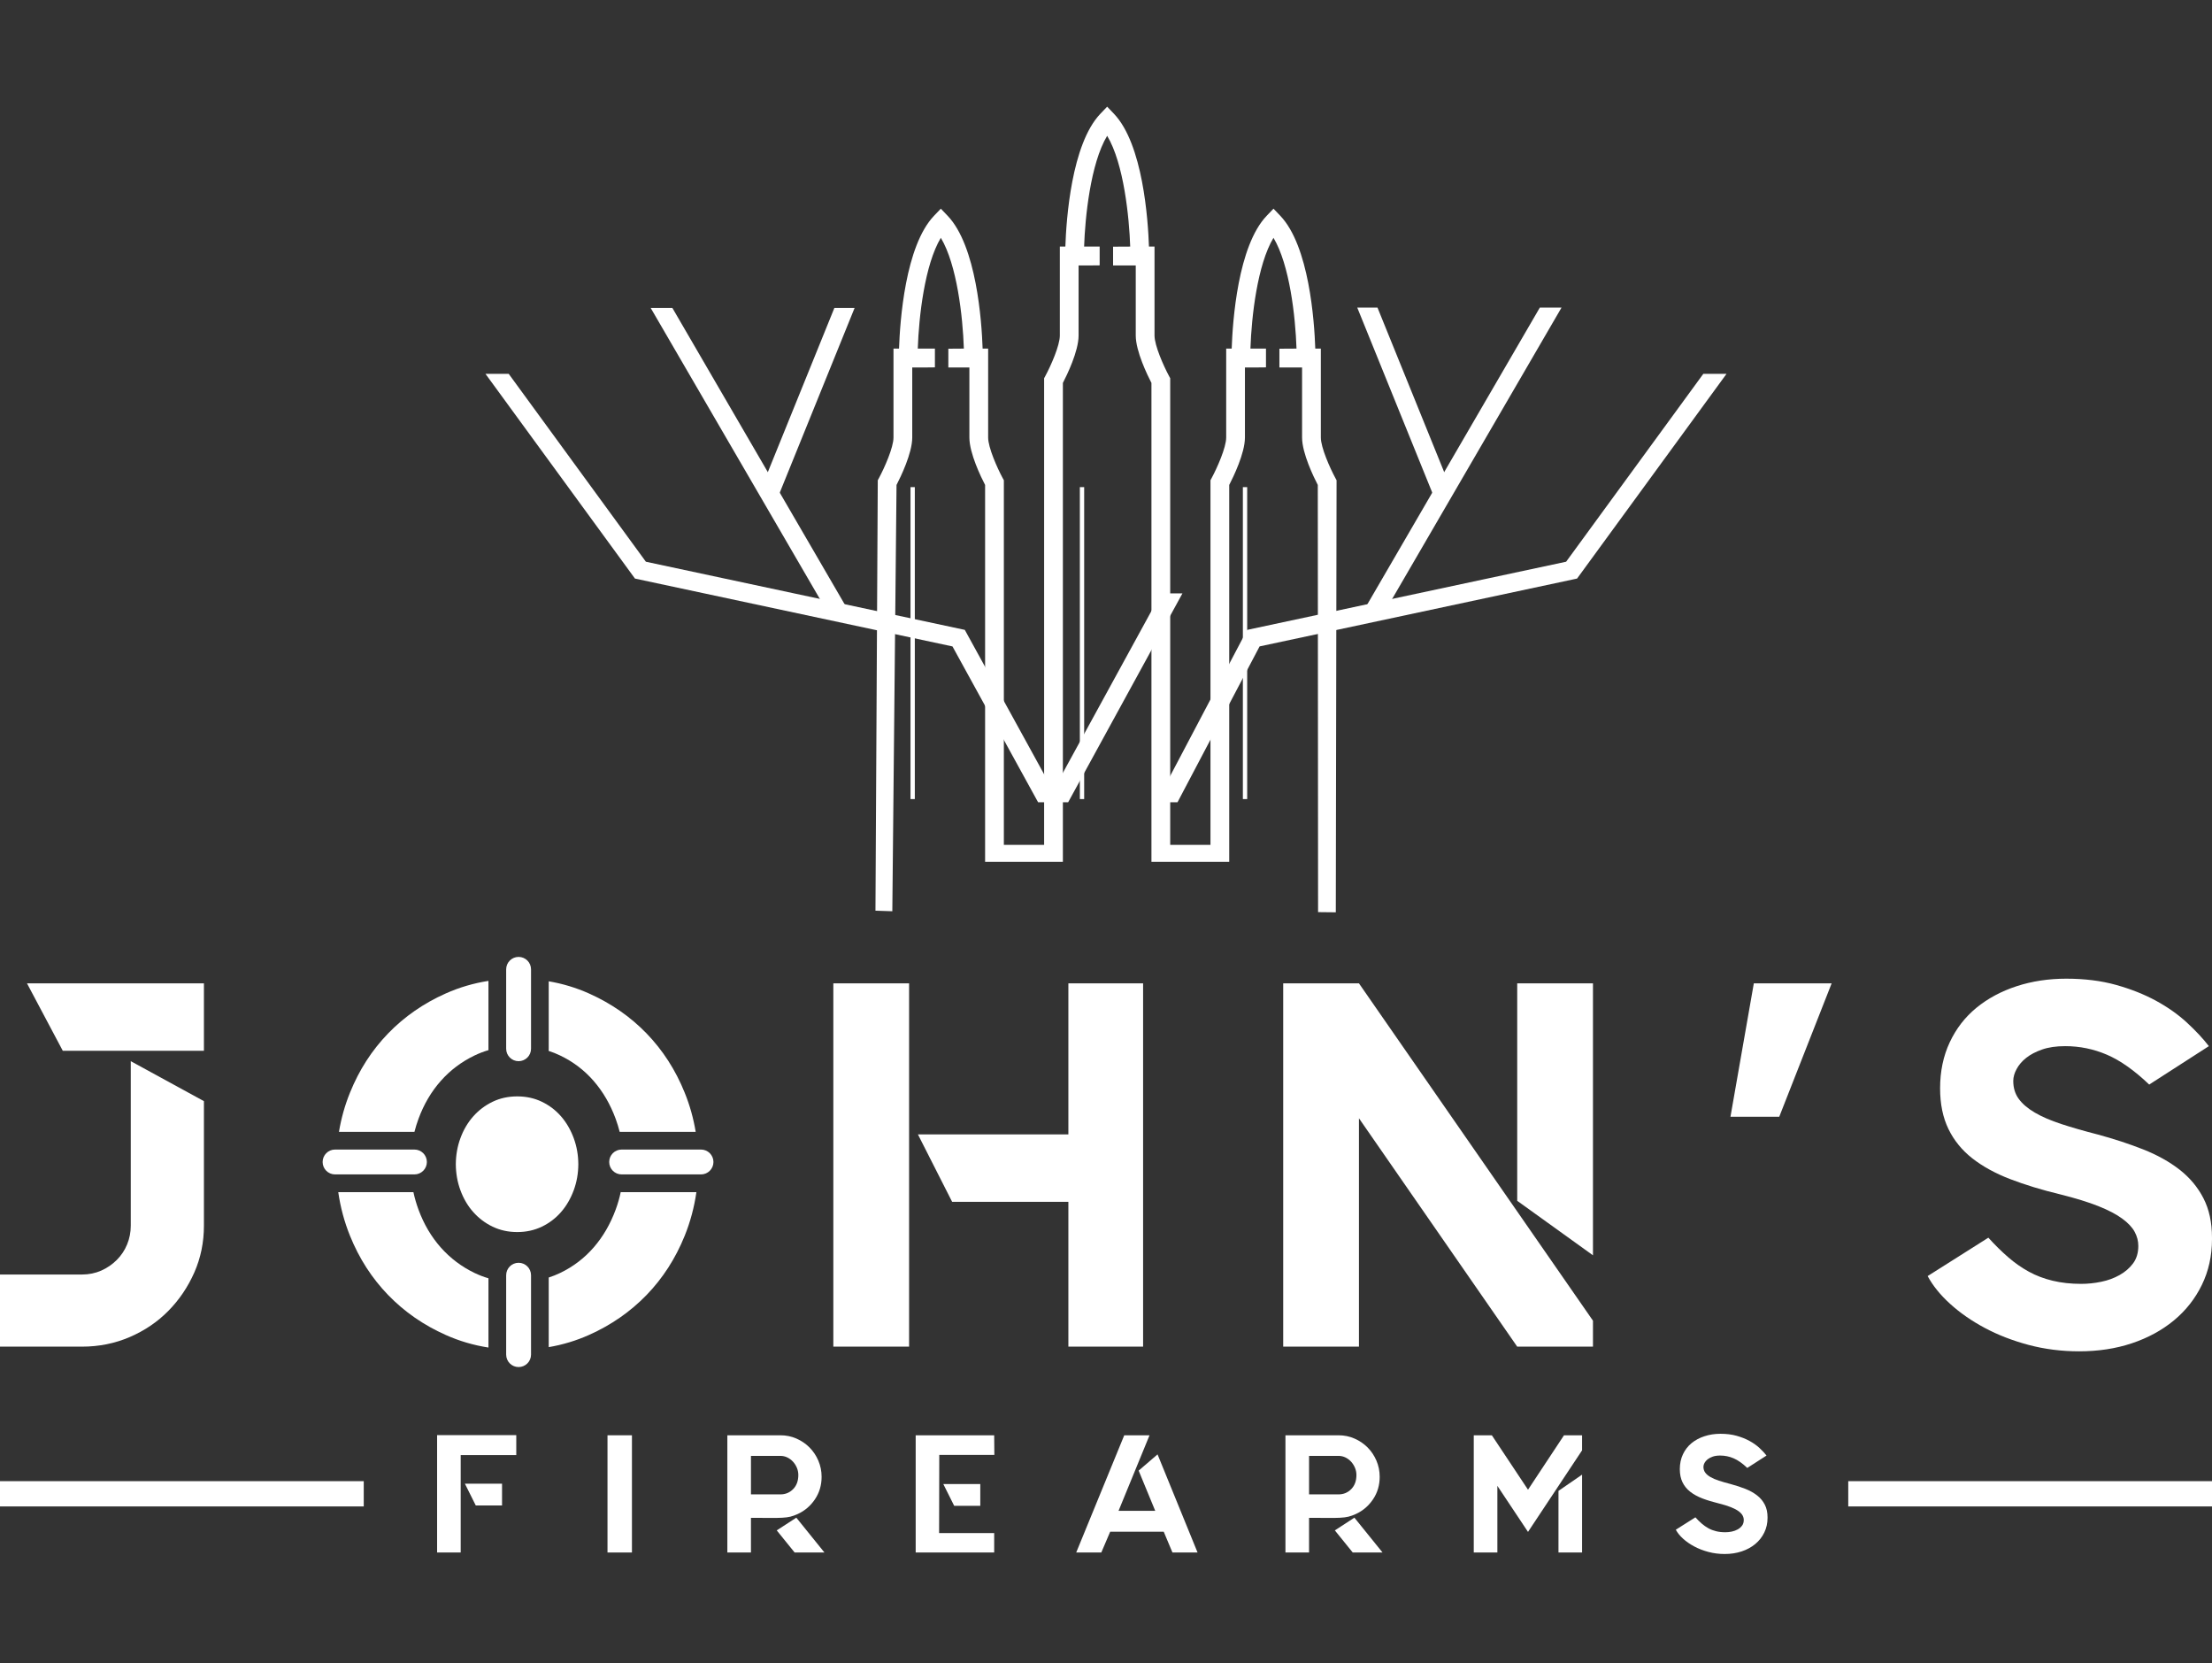
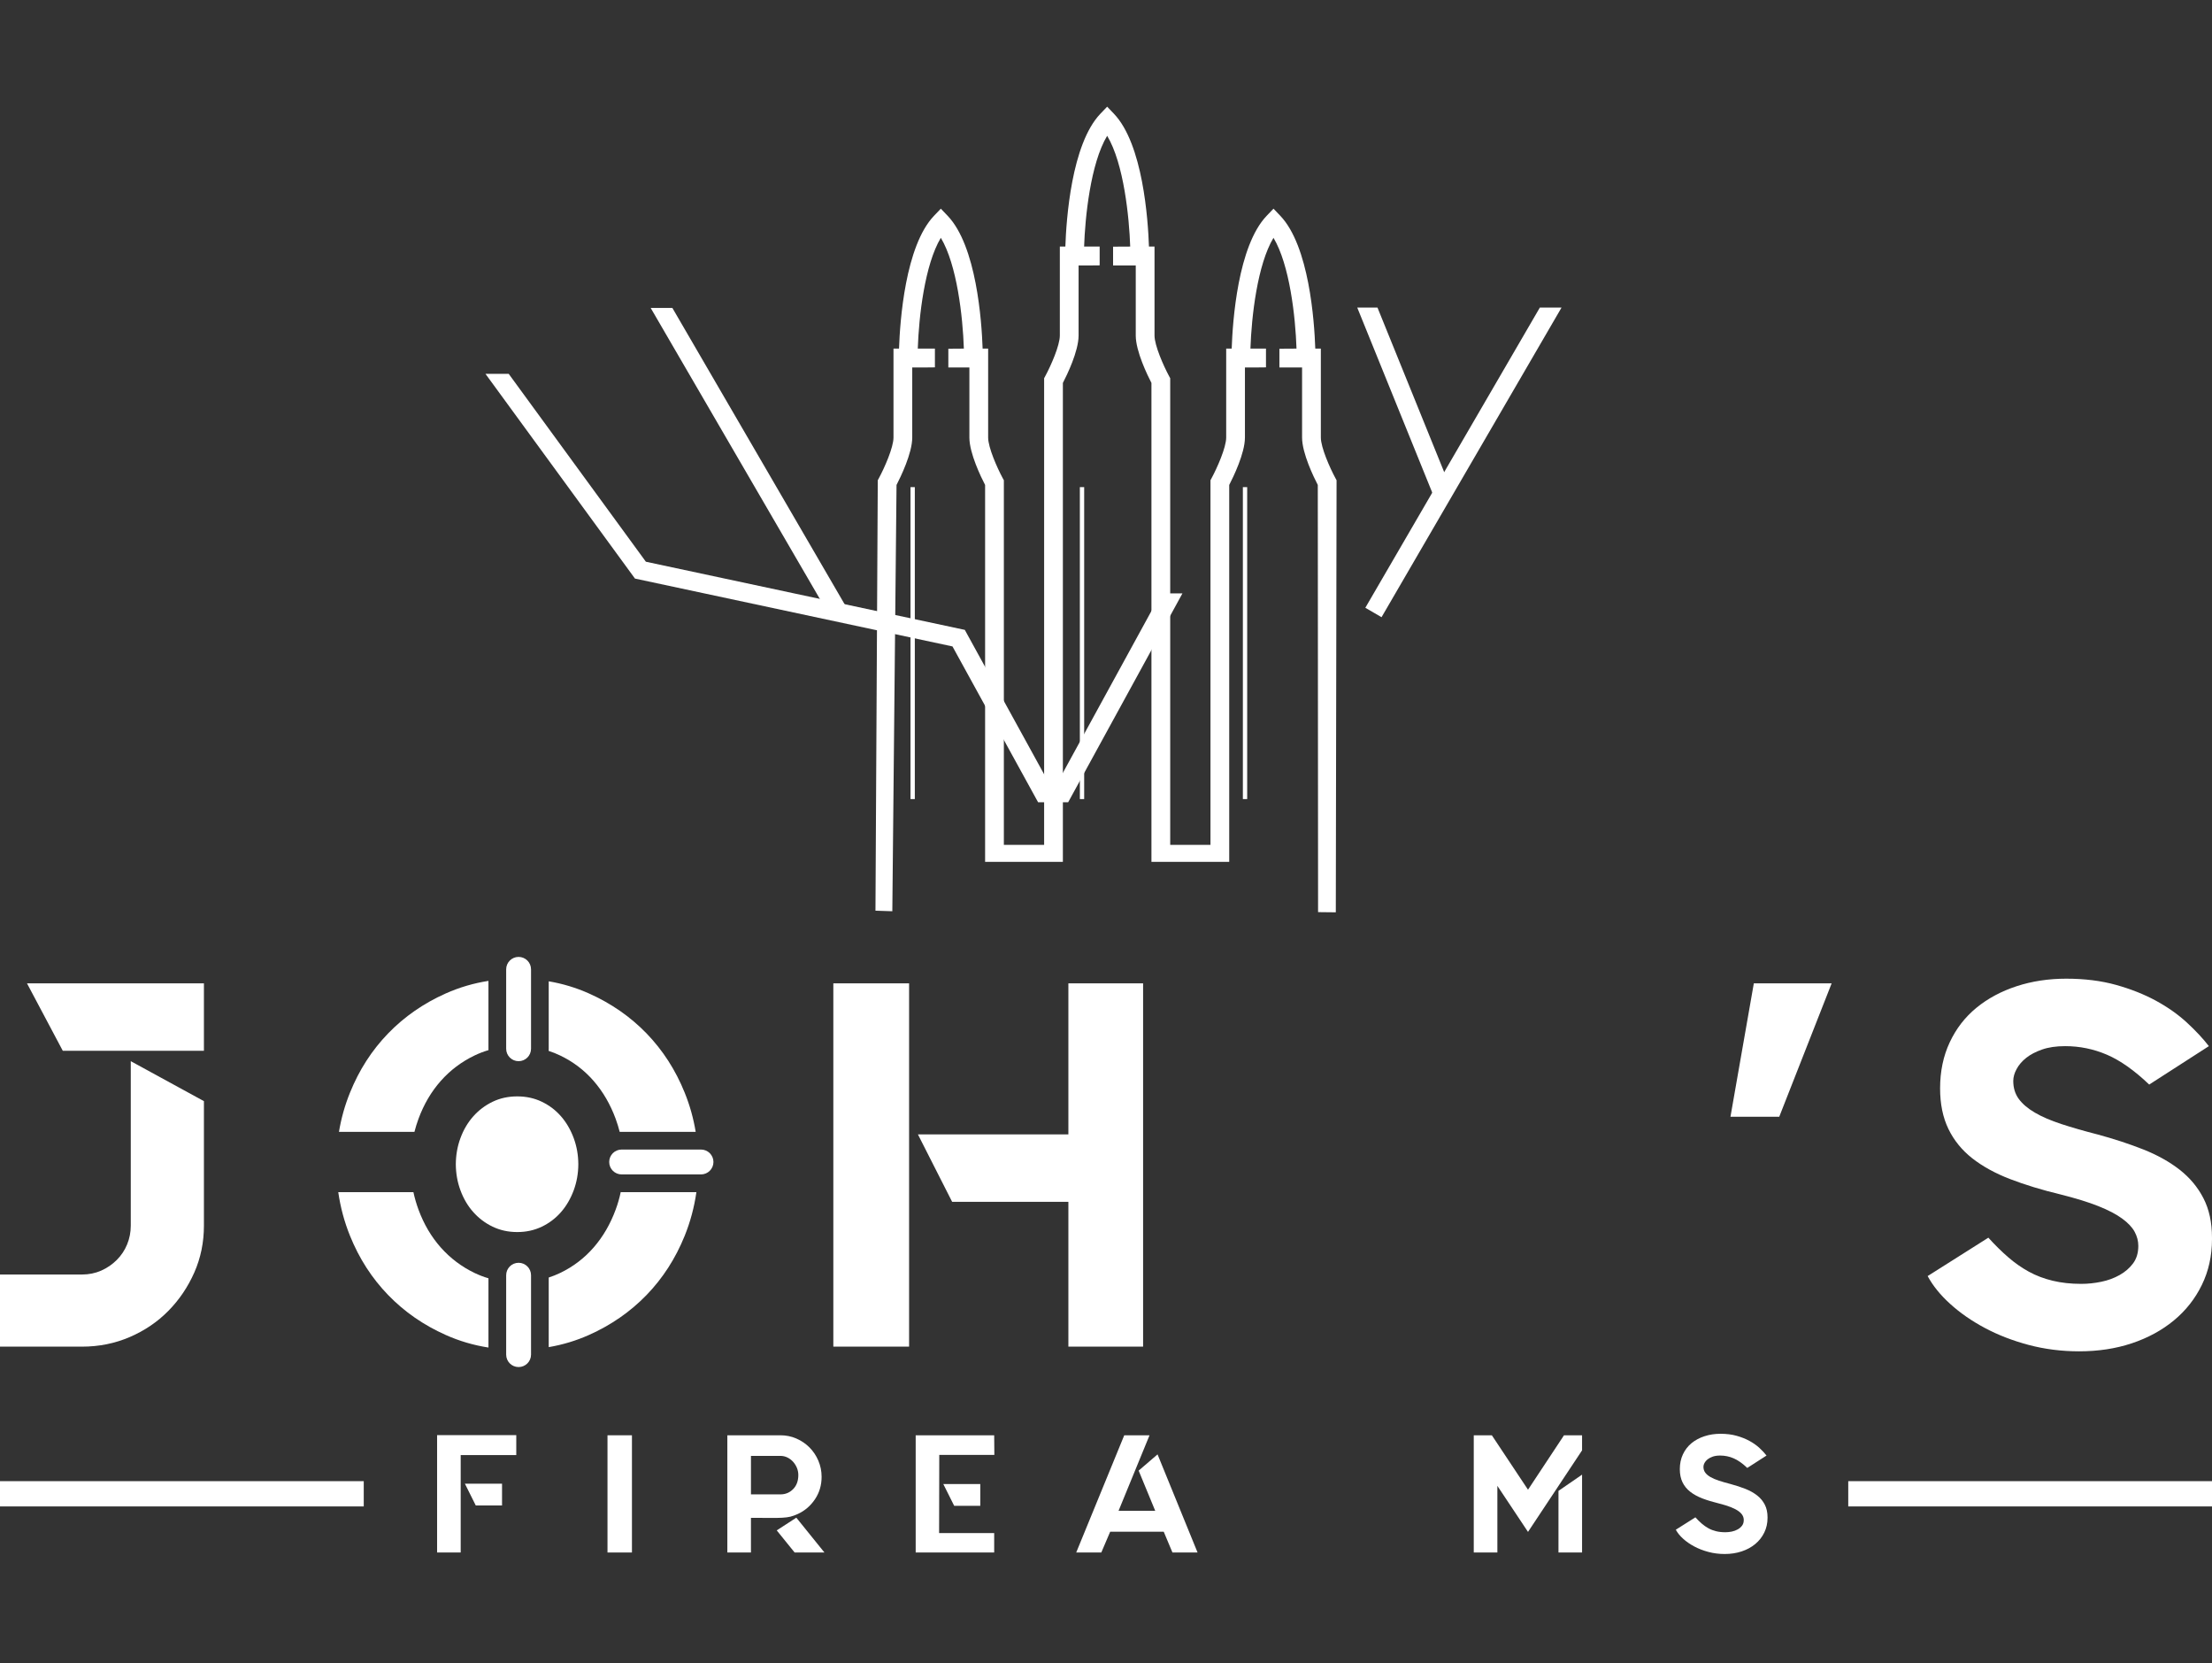
<svg xmlns="http://www.w3.org/2000/svg" style="fill-rule:evenodd;clip-rule:evenodd;stroke-linejoin:round;stroke-miterlimit:2;" xml:space="preserve" version="1.1" viewBox="0 0 930 699" height="100%" width="100%">
  <rect x="0" y="0" width="930" height="699" fill="#333333" stroke="none" />
  <g>
    <path style="fill:#fff;" d="M561.612,383.464l-7.45,-0.081l-0.117,-179.552c-1.674,-3.214 -6.607,-13.299 -6.607,-19.92l0,-29.458l-9.534,0l0,-7.885l7.195,-0.045c-0.456,-13.543 -2.9,-35.261 -9.683,-46.562c-6.781,11.303 -9.235,33.034 -9.691,46.562l6.537,-0l-0,7.886l-3.943,0.044l-4.906,0l-0,29.458c-0,6.621 -4.942,16.706 -6.607,19.92l0,158.426l-32.7,0l-0,-201.303c-1.665,-3.215 -6.597,-13.3 -6.597,-19.915l0,-29.464l-9.533,0l-0,-7.886l7.201,-0.039c-0.41,-12.133 -2.646,-34.846 -9.69,-46.568c-7.045,11.722 -9.288,34.435 -9.691,46.568l6.536,-0l0,7.886l-3.942,0.039l-4.916,0l0,29.464c0,6.615 -4.932,16.7 -6.606,19.915l-0,201.303l-32.699,0l-0,-158.426c-1.675,-3.214 -6.608,-13.299 -6.608,-19.92l0,-29.458l-8.849,0l-0,-7.885l6.528,-0.045c-0.455,-13.527 -2.9,-35.256 -9.682,-46.562c-6.781,11.303 -9.236,33.034 -9.691,46.562l7.202,-0l0,7.886l-3.943,0.044l-5.589,0l0,29.458c0,6.621 -4.943,16.706 -6.606,19.92l-1.77,179.181l-7.089,-0.235l0.973,-180.919l0.473,-0.879c2.365,-4.39 6.133,-12.906 6.133,-17.068l0,-37.388l2.33,-0c0.394,-11.57 2.585,-43.136 14.721,-55.831l2.856,-2.98l2.847,2.98c12.145,12.7 14.326,44.262 14.721,55.831l2.321,-0l0,37.388c0,4.162 3.76,12.678 6.125,17.068l0.483,0.877l-0,153.26l16.927,0l-0,-196.135l0.473,-0.879c2.374,-4.39 6.133,-12.903 6.133,-17.063l0,-37.389l2.322,-0c0.377,-11.274 2.525,-43.073 14.721,-55.832l2.856,-2.981l2.847,2.981c12.197,12.759 14.344,44.558 14.721,55.832l2.34,-0l-0,37.389c-0,4.16 3.759,12.673 6.123,17.063l0.474,0.878l-0,196.136l16.929,0l-0,-153.258l0.473,-0.879c2.365,-4.39 6.133,-12.906 6.133,-17.068l0,-37.388l2.312,-0c0.403,-11.647 2.594,-43.153 14.721,-55.831l2.856,-2.98l2.848,2.98c12.144,12.7 14.326,44.262 14.72,55.831l2.34,-0l-0,37.388c-0,4.162 3.759,12.678 6.133,17.068l0.473,0.877l0,0.998l-0.318,180.61Z" />
    <rect style="fill:#fff;" height="131.119" width="1.814" y="204.748" x="382.809" />
    <rect style="fill:#fff;" height="131.119" width="1.815" y="204.748" x="454.009" />
    <rect style="fill:#fff;" height="131.119" width="1.814" y="204.748" x="522.545" />
-     <path style="fill:#fff;" d="M716.123,157.144l-57.671,78.959l-134.119,28.651l-38.185,72.461l8.911,0l34.522,-65.521l131.99,-28.196l1.481,-0.316l62.83,-86.038l-9.759,0Z" />
    <path style="fill:#fff;" d="M647.403,129.276l-73.372,126.182l6.816,3.96l75.678,-130.142l-9.122,-0Z" />
    <path style="fill:#fff;" d="M570.631,129.276l32.27,79.586l7.308,-2.966l-31.07,-76.62l-8.508,-0Z" />
    <path style="fill:#fff;" d="M488.146,249.421l-45.378,82.914l-37.133,-67.59l-134.085,-28.642l-57.662,-78.959l-9.77,0l62.841,86.038l133.497,28.52l36.003,65.513l12.626,0l48.051,-87.794l-8.99,-0Z" />
    <path style="fill:#fff;" d="M273.566,129.429l75.589,129.989l6.817,-3.96l-73.285,-126.029l-9.121,0Z" />
-     <path style="fill:#fff;" d="M350.802,129.429l-30.999,76.467l7.307,2.966l32.2,-79.433l-8.508,0Z" />
    <path style="fill:#fff;" d="M85.736,413.316l-0,28.353l-59.336,0l-15.053,-28.353l74.389,-0Zm-30.755,32.717l30.755,16.797l-0,52.361c-0,6.983 -1.341,13.528 -4.031,19.635c-2.698,6.108 -6.326,11.487 -10.908,16.14c-4.583,4.661 -10.007,8.333 -16.254,11.023c-6.256,2.689 -12.95,4.03 -20.073,4.03l-34.47,0l0,-30.316l34.47,-0c2.908,-0 5.598,-0.552 8.078,-1.639c2.471,-1.095 4.653,-2.585 6.545,-4.477c1.884,-1.884 3.339,-4.066 4.355,-6.545c1.016,-2.471 1.533,-5.082 1.533,-7.851l0,-69.158Z" />
    <path style="fill:#fff;" d="M287.856,459.237c-3.846,-9.533 -9.2,-17.813 -16.025,-24.875c-6.843,-7.053 -14.913,-12.644 -24.218,-16.797c-5.389,-2.401 -11.031,-4.109 -16.911,-5.108l0,28.354c0,0.298 -0.008,0.596 -0.035,0.893c1.656,0.544 3.277,1.183 4.837,1.937c5.459,2.611 10.146,6.177 14.072,10.681c3.925,4.512 7.018,9.822 9.27,15.938c0.657,1.805 1.226,3.636 1.699,5.493c0.272,-0.017 0.544,-0.026 0.815,-0.026l31.131,0c-0.937,-5.686 -2.479,-11.189 -4.635,-16.49Zm-82.493,-18.426l-0,-28.529c-6.265,0.972 -12.25,2.742 -17.962,5.283c-9.314,4.153 -17.384,9.744 -24.218,16.797c-6.835,7.062 -12.179,15.342 -16.026,24.875c-2.155,5.301 -3.698,10.804 -4.644,16.49l31.736,0c0.473,-1.849 1.034,-3.68 1.7,-5.467c2.252,-6.116 5.38,-11.426 9.375,-15.938c4.004,-4.504 8.736,-8.07 14.186,-10.681c1.892,-0.911 3.855,-1.665 5.87,-2.252c-0.017,-0.202 -0.017,-0.386 -0.017,-0.578Zm-20.039,83.536c-3.995,-4.503 -7.123,-9.813 -9.375,-15.92c-0.885,-2.401 -1.595,-4.846 -2.138,-7.352l-31.596,0c0.912,6.362 2.559,12.477 4.942,18.374c3.847,9.516 9.191,17.813 16.026,24.867c6.834,7.053 14.904,12.652 24.218,16.796c5.712,2.55 11.697,4.311 17.962,5.284l-0,-29.107c-2.024,-0.587 -3.961,-1.341 -5.853,-2.243c-5.45,-2.62 -10.182,-6.195 -14.186,-10.699Zm76.036,-23.272c-0.131,0 -0.263,0 -0.394,-0.008c-0.517,2.514 -1.235,4.959 -2.12,7.36c-2.252,6.107 -5.345,11.417 -9.27,15.92c-3.926,4.504 -8.613,8.079 -14.072,10.699c-1.551,0.744 -3.154,1.384 -4.802,1.918l0,29.257c5.88,-0.999 11.522,-2.708 16.911,-5.109c9.305,-4.144 17.375,-9.743 24.218,-16.796c6.825,-7.054 12.179,-15.351 16.025,-24.867c2.384,-5.897 4.022,-12.012 4.933,-18.374l-31.429,0Z" />
    <path style="fill:#fff;" d="M243.144,489.343c-0.017,3.855 -0.666,7.509 -1.936,10.961c-1.297,3.505 -3.067,6.563 -5.327,9.148c-2.252,2.585 -4.951,4.644 -8.079,6.142c-3.137,1.507 -6.58,2.261 -10.339,2.261c-3.759,-0 -7.211,-0.754 -10.339,-2.261c-3.137,-1.498 -5.853,-3.557 -8.149,-6.142c-2.304,-2.585 -4.1,-5.643 -5.388,-9.148c-1.28,-3.452 -1.919,-7.106 -1.946,-10.961c0.027,-3.864 0.666,-7.518 1.946,-10.97c1.288,-3.505 3.084,-6.554 5.388,-9.147c2.296,-2.585 5.012,-4.635 8.149,-6.142c3.128,-1.507 6.58,-2.252 10.339,-2.252c3.759,-0 7.202,0.745 10.339,2.252c3.128,1.507 5.827,3.557 8.079,6.142c2.26,2.593 4.03,5.642 5.327,9.147c1.27,3.452 1.919,7.106 1.936,10.97Z" />
    <path style="fill:#fff;" d="M449.182,413.316l31.42,-0l-0,152.703l-31.42,0l-0,-60.86l-48.866,-0l-14.396,-28.363l63.262,0l-0,-63.48Zm-98.818,152.703l0,-152.703l31.85,-0l-0,152.703l-31.85,0Z" />
-     <path style="fill:#fff;" d="M637.888,413.316l31.85,-0l-0,114.308l-31.85,-22.904l-0,-91.404Zm-66.538,-0l98.388,141.794l-0,10.909l-31.85,0l-66.538,-95.987l-0,95.987l-31.85,0l-0,-152.703l31.85,-0Z" />
    <path style="fill:#fff;" d="M770.086,413.316l-22.028,56.067l-20.512,0l9.822,-56.067l32.718,-0Z" />
    <path style="fill:#fff;" d="M881.783,476.796c6.983,1.893 13.423,4.004 19.311,6.326c5.888,2.331 10.979,5.161 15.272,8.508c4.285,3.347 7.632,7.343 10.033,12.004c2.401,4.653 3.601,10.181 3.601,16.578l0,0.648c0,6.983 -1.419,13.388 -4.258,19.206c-2.83,5.818 -6.765,10.795 -11.776,14.939c-5.021,4.145 -10.909,7.343 -17.673,9.603c-6.764,2.252 -14.142,3.374 -22.142,3.374c-7.421,-0 -14.509,-0.903 -21.274,-2.699c-6.755,-1.805 -12.906,-4.188 -18.435,-7.15c-5.529,-2.952 -10.357,-6.308 -14.501,-10.067c-4.144,-3.75 -7.307,-7.649 -9.489,-11.715l25.523,-16.139c2.76,3.049 5.52,5.782 8.289,8.174c2.76,2.401 5.669,4.443 8.727,6.116c3.049,1.674 6.396,2.944 10.033,3.812c3.636,0.876 7.64,1.314 11.995,1.314c2.769,0 5.564,-0.289 8.402,-0.876c2.839,-0.578 5.415,-1.533 7.746,-2.839c2.322,-1.314 4.215,-2.953 5.669,-4.915c1.454,-1.972 2.182,-4.408 2.182,-7.325c-0,-2.042 -0.508,-4.005 -1.525,-5.897c-1.016,-1.893 -2.76,-3.75 -5.24,-5.573c-2.47,-1.822 -5.817,-3.566 -10.032,-5.248c-4.214,-1.674 -9.524,-3.312 -15.92,-4.916c-7.86,-1.892 -14.913,-4.039 -21.169,-6.449c-6.248,-2.4 -11.557,-5.318 -15.921,-8.735c-4.363,-3.426 -7.71,-7.544 -10.032,-12.346c-2.331,-4.81 -3.496,-10.488 -3.496,-17.051c-0,-7.141 1.34,-13.581 4.039,-19.337c2.69,-5.757 6.431,-10.602 11.233,-14.536c4.801,-3.934 10.435,-6.949 16.91,-9.069c6.467,-2.112 13.415,-3.163 20.836,-3.163c7.702,0 14.685,0.867 20.941,2.611c6.248,1.744 11.847,3.969 16.797,6.659c4.942,2.69 9.27,5.748 12.977,9.156c3.715,3.426 6.799,6.73 9.27,9.928l-25.086,16.148c-6.256,-5.967 -12.179,-10.146 -17.778,-12.547c-5.599,-2.401 -11.452,-3.601 -17.559,-3.601c-3.785,-0 -7.018,0.473 -9.708,1.419c-2.699,0.946 -4.915,2.112 -6.659,3.496c-1.744,1.376 -3.093,2.944 -4.031,4.688c-0.955,1.743 -1.419,3.417 -1.419,5.012c0,2.917 0.762,5.423 2.287,7.526c1.533,2.112 3.785,4.039 6.764,5.783c2.979,1.752 6.685,3.347 11.128,4.802c4.433,1.454 9.489,2.909 15.158,4.363Z" />
    <path style="fill:#fff;" d="M200.027,632.768l-4.574,-9.157l15.622,0l0,9.157l-11.048,-0Zm-16.254,-29.563l33.287,-0l-0,8.376l-23.368,0l-0,40.962l-9.919,0l0,-49.338Z" />
    <rect style="fill:#fff;" height="49.268" width="10.278" y="603.275" x="255.411" />
    <path style="fill:#fff;" d="M346.623,652.543l-12.53,0l-7.526,-9.296l8.236,-5.345l11.82,14.641Zm-30.895,-24.428l12.39,0c2.111,0 3.89,-0.736 5.344,-2.217c1.455,-1.472 2.182,-3.452 2.182,-5.94c0,-1.034 -0.201,-2.033 -0.596,-2.997c-0.403,-0.955 -0.937,-1.814 -1.621,-2.567c-0.683,-0.745 -1.48,-1.35 -2.392,-1.796c-0.911,-0.439 -1.892,-0.666 -2.917,-0.666l-12.39,-0l0,16.183Zm19.706,8.236c-1.13,0.517 -2.173,0.894 -3.128,1.131c-0.964,0.236 -2.138,0.385 -3.522,0.455c-1.385,0.07 -3.102,0.097 -5.135,0.07c-2.041,-0.026 -4.688,-0.035 -7.921,-0.035l0,14.571l-9.927,0l-0,-49.268l22.317,-0c2.392,-0 4.626,0.455 6.72,1.376c2.085,0.911 3.917,2.155 5.485,3.723c1.577,1.577 2.813,3.426 3.733,5.564c0.911,2.138 1.375,4.399 1.375,6.791c0,3.522 -0.928,6.668 -2.786,9.428c-1.849,2.768 -4.258,4.836 -7.211,6.194Z" />
    <path style="fill:#fff;" d="M412.145,632.908l-10.979,-0l-4.574,-9.148l15.553,0l-0,9.148Zm5.844,-29.633l0.07,8.236l-23.158,0l-0.07,32.866l23.158,0l0,8.166l-33.006,0l-0,-49.268l33.006,-0Z" />
    <path style="fill:#fff;" d="M489.276,643.816l-22.518,0l-3.733,8.727l-10.549,0l20.196,-49.268l10.629,-0l-13.021,31.744l15.413,0l-6.966,-16.893l7.947,-6.825l16.823,41.242l-10.558,0l-3.663,-8.727Z" />
-     <path style="fill:#fff;" d="M581.268,652.543l-12.53,0l-7.526,-9.296l8.227,-5.345l11.829,14.641Zm-30.895,-24.428l12.381,0c2.112,0 3.899,-0.736 5.354,-2.217c1.454,-1.472 2.181,-3.452 2.181,-5.94c0,-1.034 -0.201,-2.033 -0.604,-2.997c-0.395,-0.955 -0.938,-1.814 -1.612,-2.567c-0.684,-0.745 -1.481,-1.35 -2.392,-1.796c-0.92,-0.439 -1.893,-0.666 -2.927,-0.666l-12.381,-0l0,16.183Zm19.706,8.236c-1.13,0.517 -2.173,0.894 -3.137,1.131c-0.964,0.236 -2.138,0.385 -3.513,0.455c-1.385,0.07 -3.102,0.097 -5.144,0.07c-2.041,-0.026 -4.678,-0.035 -7.912,-0.035l0,14.571l-9.927,0l0,-49.268l22.308,-0c2.392,-0 4.635,0.455 6.72,1.376c2.095,0.911 3.917,2.155 5.494,3.723c1.569,1.577 2.813,3.426 3.733,5.564c0.911,2.138 1.367,4.399 1.367,6.791c-0,3.522 -0.929,6.668 -2.778,9.428c-1.857,2.768 -4.258,4.836 -7.211,6.194Z" />
    <path style="fill:#fff;" d="M655.236,652.543l0,-25.9l9.919,-6.826l0,32.726l-9.919,0Zm2.322,-49.268l7.597,-0l0,6.335l-22.728,34.277l-12.881,-19.356l0,28.012l-9.927,0l0,-49.268l7.606,-0l15.202,22.877l15.131,-22.877Z" />
    <path style="fill:#fff;" d="M727.581,623.76c2.252,0.605 4.329,1.288 6.23,2.033c1.901,0.754 3.54,1.674 4.924,2.751c1.385,1.078 2.462,2.366 3.233,3.864c0.78,1.507 1.166,3.286 1.166,5.354l-0,0.21c-0,2.252 -0.456,4.32 -1.376,6.195c-0.911,1.875 -2.182,3.478 -3.794,4.819c-1.621,1.341 -3.522,2.374 -5.704,3.093c-2.182,0.727 -4.565,1.095 -7.141,1.095c-2.392,0 -4.679,-0.289 -6.858,-0.876c-2.181,-0.578 -4.17,-1.349 -5.949,-2.304c-1.788,-0.955 -3.347,-2.033 -4.679,-3.242c-1.341,-1.209 -2.357,-2.471 -3.067,-3.785l8.237,-5.205c0.893,0.981 1.778,1.866 2.672,2.637c0.894,0.771 1.831,1.428 2.821,1.972c0.982,0.543 2.057,0.946 3.231,1.235c1.174,0.281 2.462,0.421 3.873,0.421c0.885,-0 1.796,-0.097 2.707,-0.281c0.911,-0.192 1.752,-0.499 2.497,-0.92c0.754,-0.42 1.358,-0.955 1.831,-1.586c0.474,-0.63 0.701,-1.419 0.701,-2.365c0,-0.657 -0.157,-1.288 -0.49,-1.902c-0.324,-0.604 -0.894,-1.209 -1.691,-1.796c-0.798,-0.587 -1.875,-1.148 -3.233,-1.691c-1.367,-0.543 -3.076,-1.069 -5.135,-1.586c-2.541,-0.613 -4.808,-1.305 -6.832,-2.076c-2.015,-0.78 -3.724,-1.718 -5.134,-2.822c-1.411,-1.104 -2.489,-2.436 -3.242,-3.986c-0.745,-1.551 -1.122,-3.383 -1.122,-5.503c0,-2.296 0.43,-4.381 1.306,-6.238c0.867,-1.849 2.076,-3.418 3.619,-4.688c1.55,-1.271 3.364,-2.243 5.458,-2.918c2.086,-0.683 4.326,-1.025 6.718,-1.025c2.488,0 4.74,0.28 6.756,0.841c2.015,0.561 3.82,1.279 5.414,2.147c1.595,0.867 2.997,1.857 4.189,2.953c1.2,1.104 2.199,2.173 2.996,3.206l-8.096,5.205c-2.015,-1.919 -3.925,-3.268 -5.739,-4.039c-1.805,-0.78 -3.689,-1.166 -5.66,-1.166c-1.218,0 -2.269,0.149 -3.137,0.456c-0.865,0.307 -1.574,0.684 -2.144,1.13c-0.561,0.447 -0.99,0.947 -1.297,1.507c-0.306,0.57 -0.455,1.104 -0.455,1.621c-0,0.938 0.245,1.753 0.736,2.427c0.49,0.684 1.218,1.306 2.181,1.867c0.962,0.561 2.153,1.078 3.59,1.551c1.428,0.464 3.058,0.937 4.889,1.41Z" />
    <rect style="fill:#fff;" height="10.619" width="152.931" y="622.56" x="0" />
    <rect style="fill:#fff;" height="10.619" width="152.931" y="622.56" x="777.069" />
    <path style="fill:#fff;" d="M218.032,574.597c-2.882,-0 -5.222,-2.339 -5.222,-5.222l0,-33.374c0,-2.892 2.34,-5.231 5.222,-5.231c2.892,-0 5.231,2.339 5.231,5.231l0,33.374c0,2.883 -2.339,5.222 -5.231,5.222Z" />
    <path style="fill:#fff;" d="M218.032,446.033c-2.882,-0 -5.222,-2.34 -5.222,-5.222l0,-33.375c0,-2.891 2.34,-5.23 5.222,-5.23c2.892,-0 5.231,2.339 5.231,5.23l0,33.375c0,2.882 -2.339,5.222 -5.231,5.222Z" />
    <path style="fill:#fff;" d="M299.957,488.406c-0,2.882 -2.348,5.222 -5.231,5.222l-33.374,-0c-2.883,-0 -5.223,-2.34 -5.223,-5.222c0,-2.892 2.34,-5.231 5.223,-5.231l33.374,-0c2.883,-0 5.231,2.339 5.231,5.231Z" />
-     <path style="fill:#fff;" d="M179.471,488.406c0,2.882 -2.339,5.222 -5.231,5.222l-33.374,-0c-2.883,-0 -5.222,-2.34 -5.222,-5.222c-0,-2.892 2.339,-5.231 5.222,-5.231l33.374,-0c2.892,-0 5.231,2.339 5.231,5.231Z" />
  </g>
</svg>